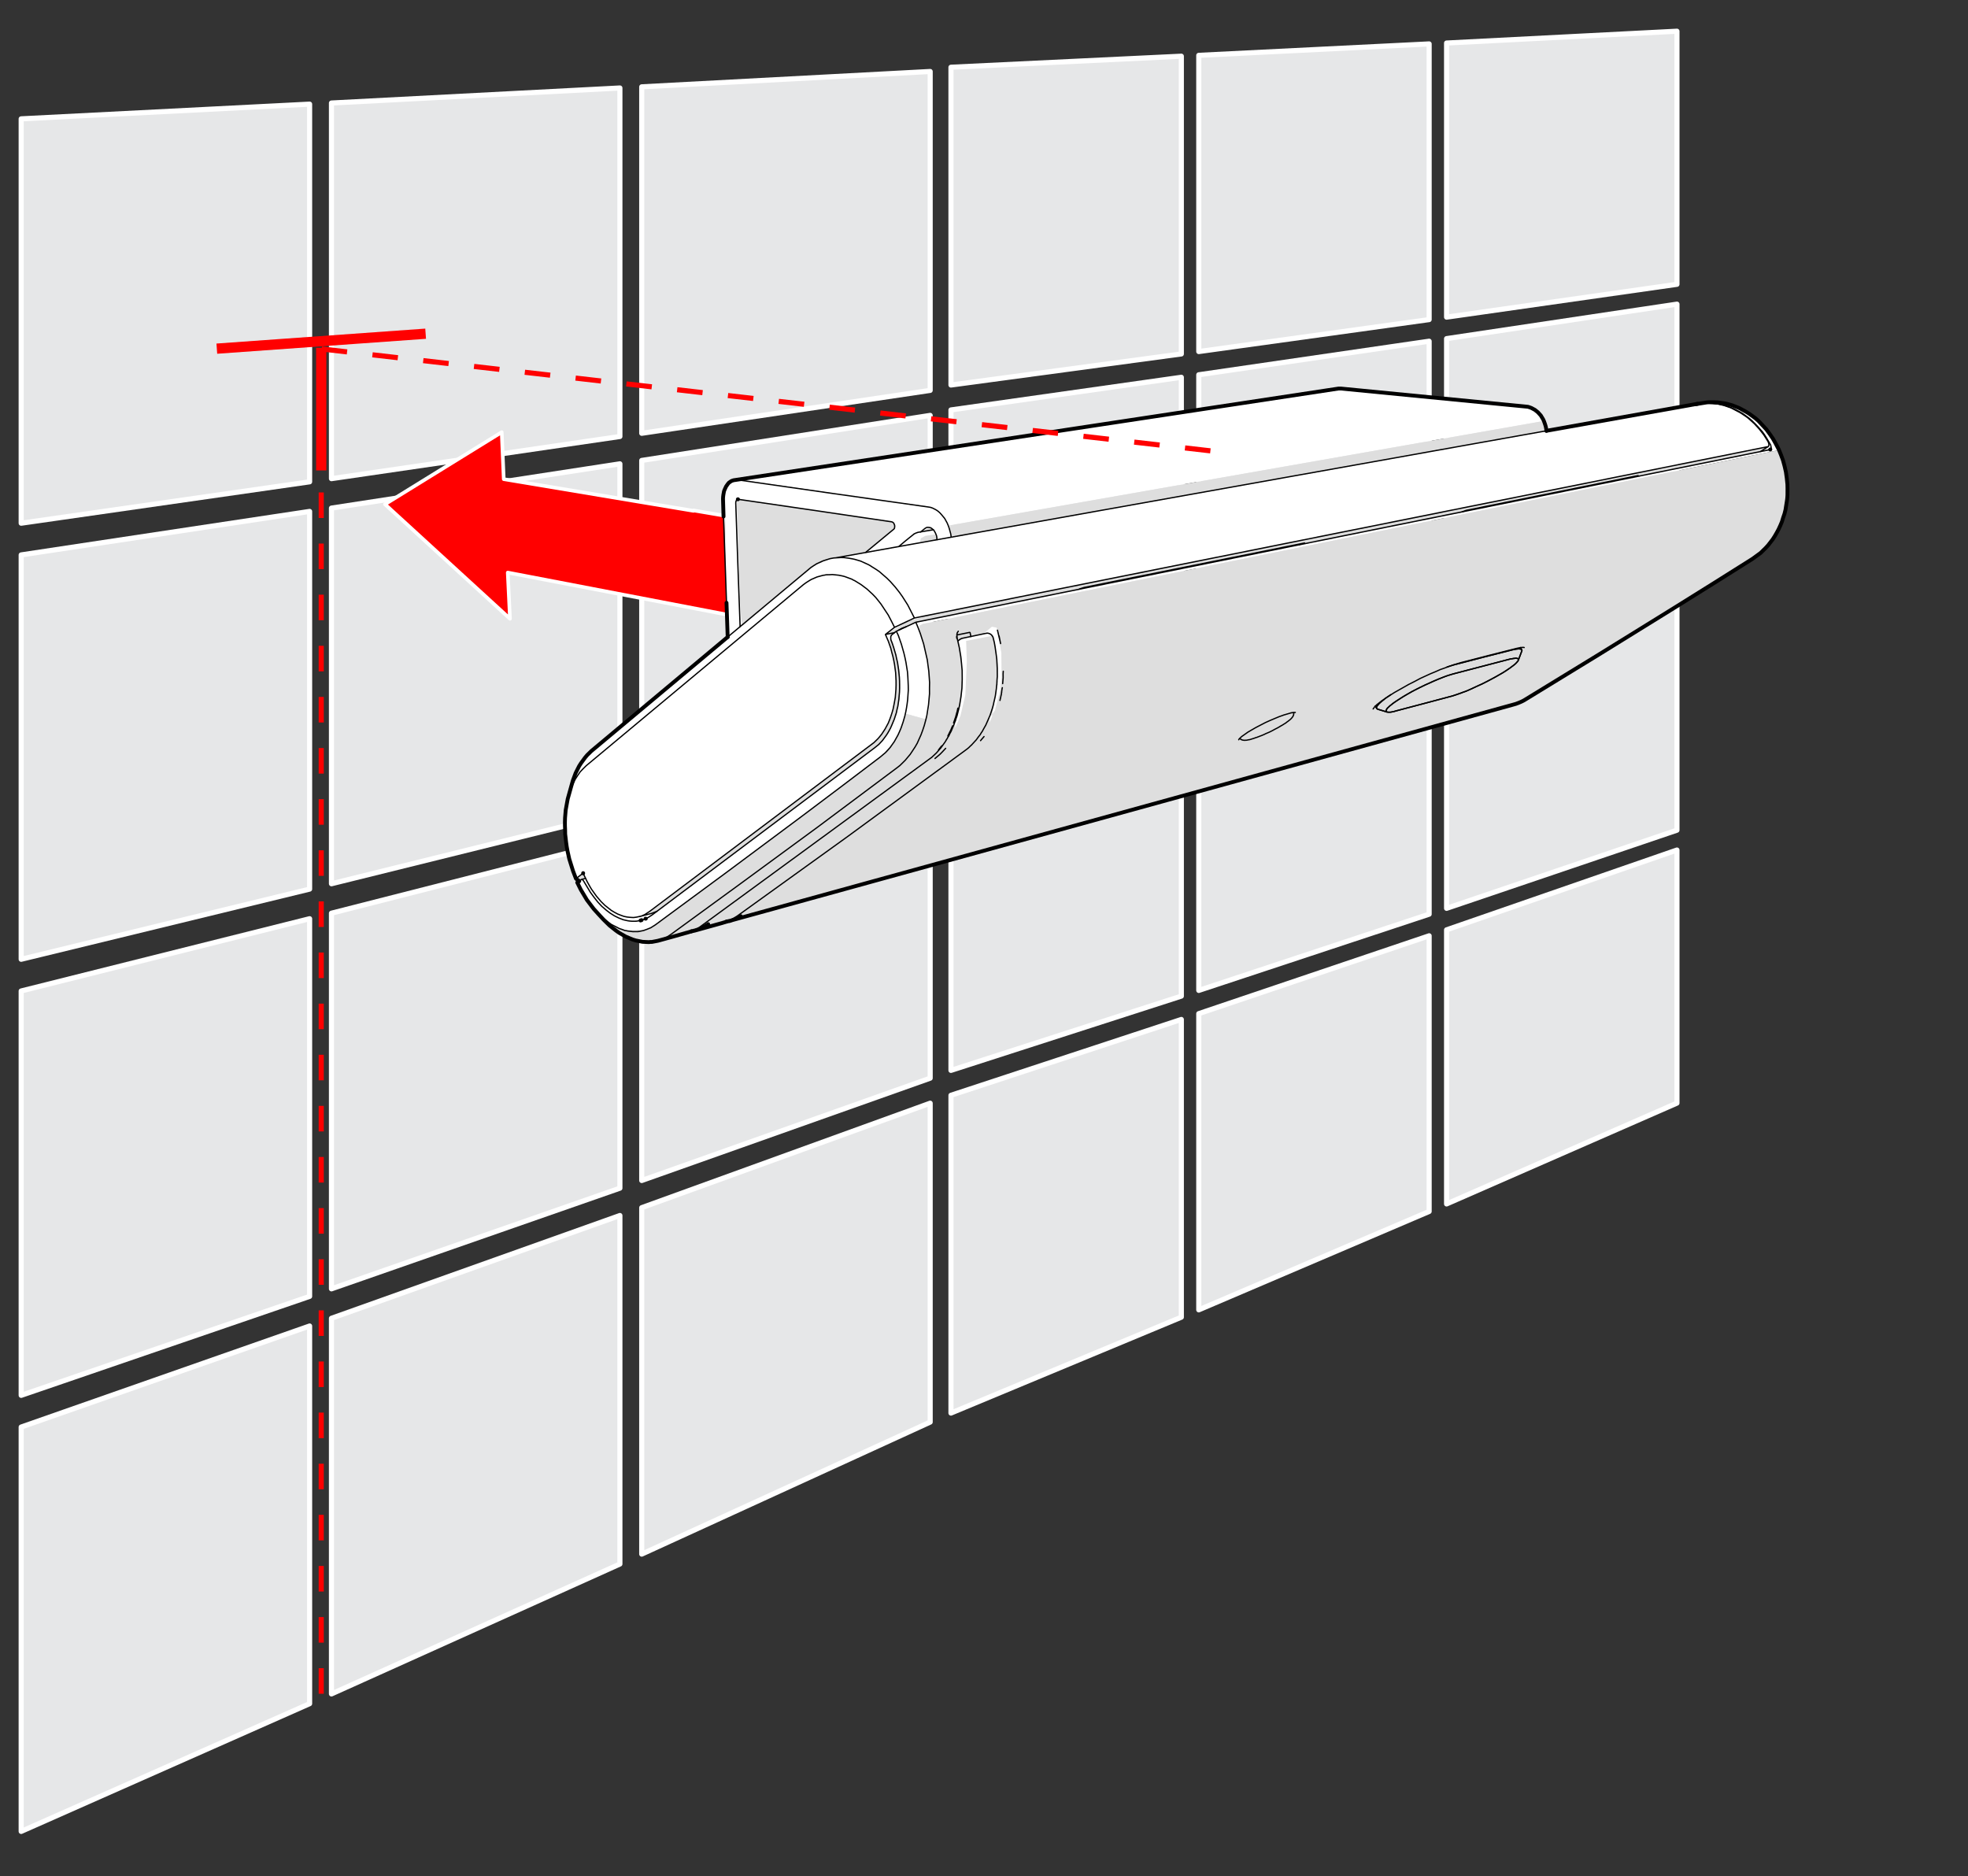
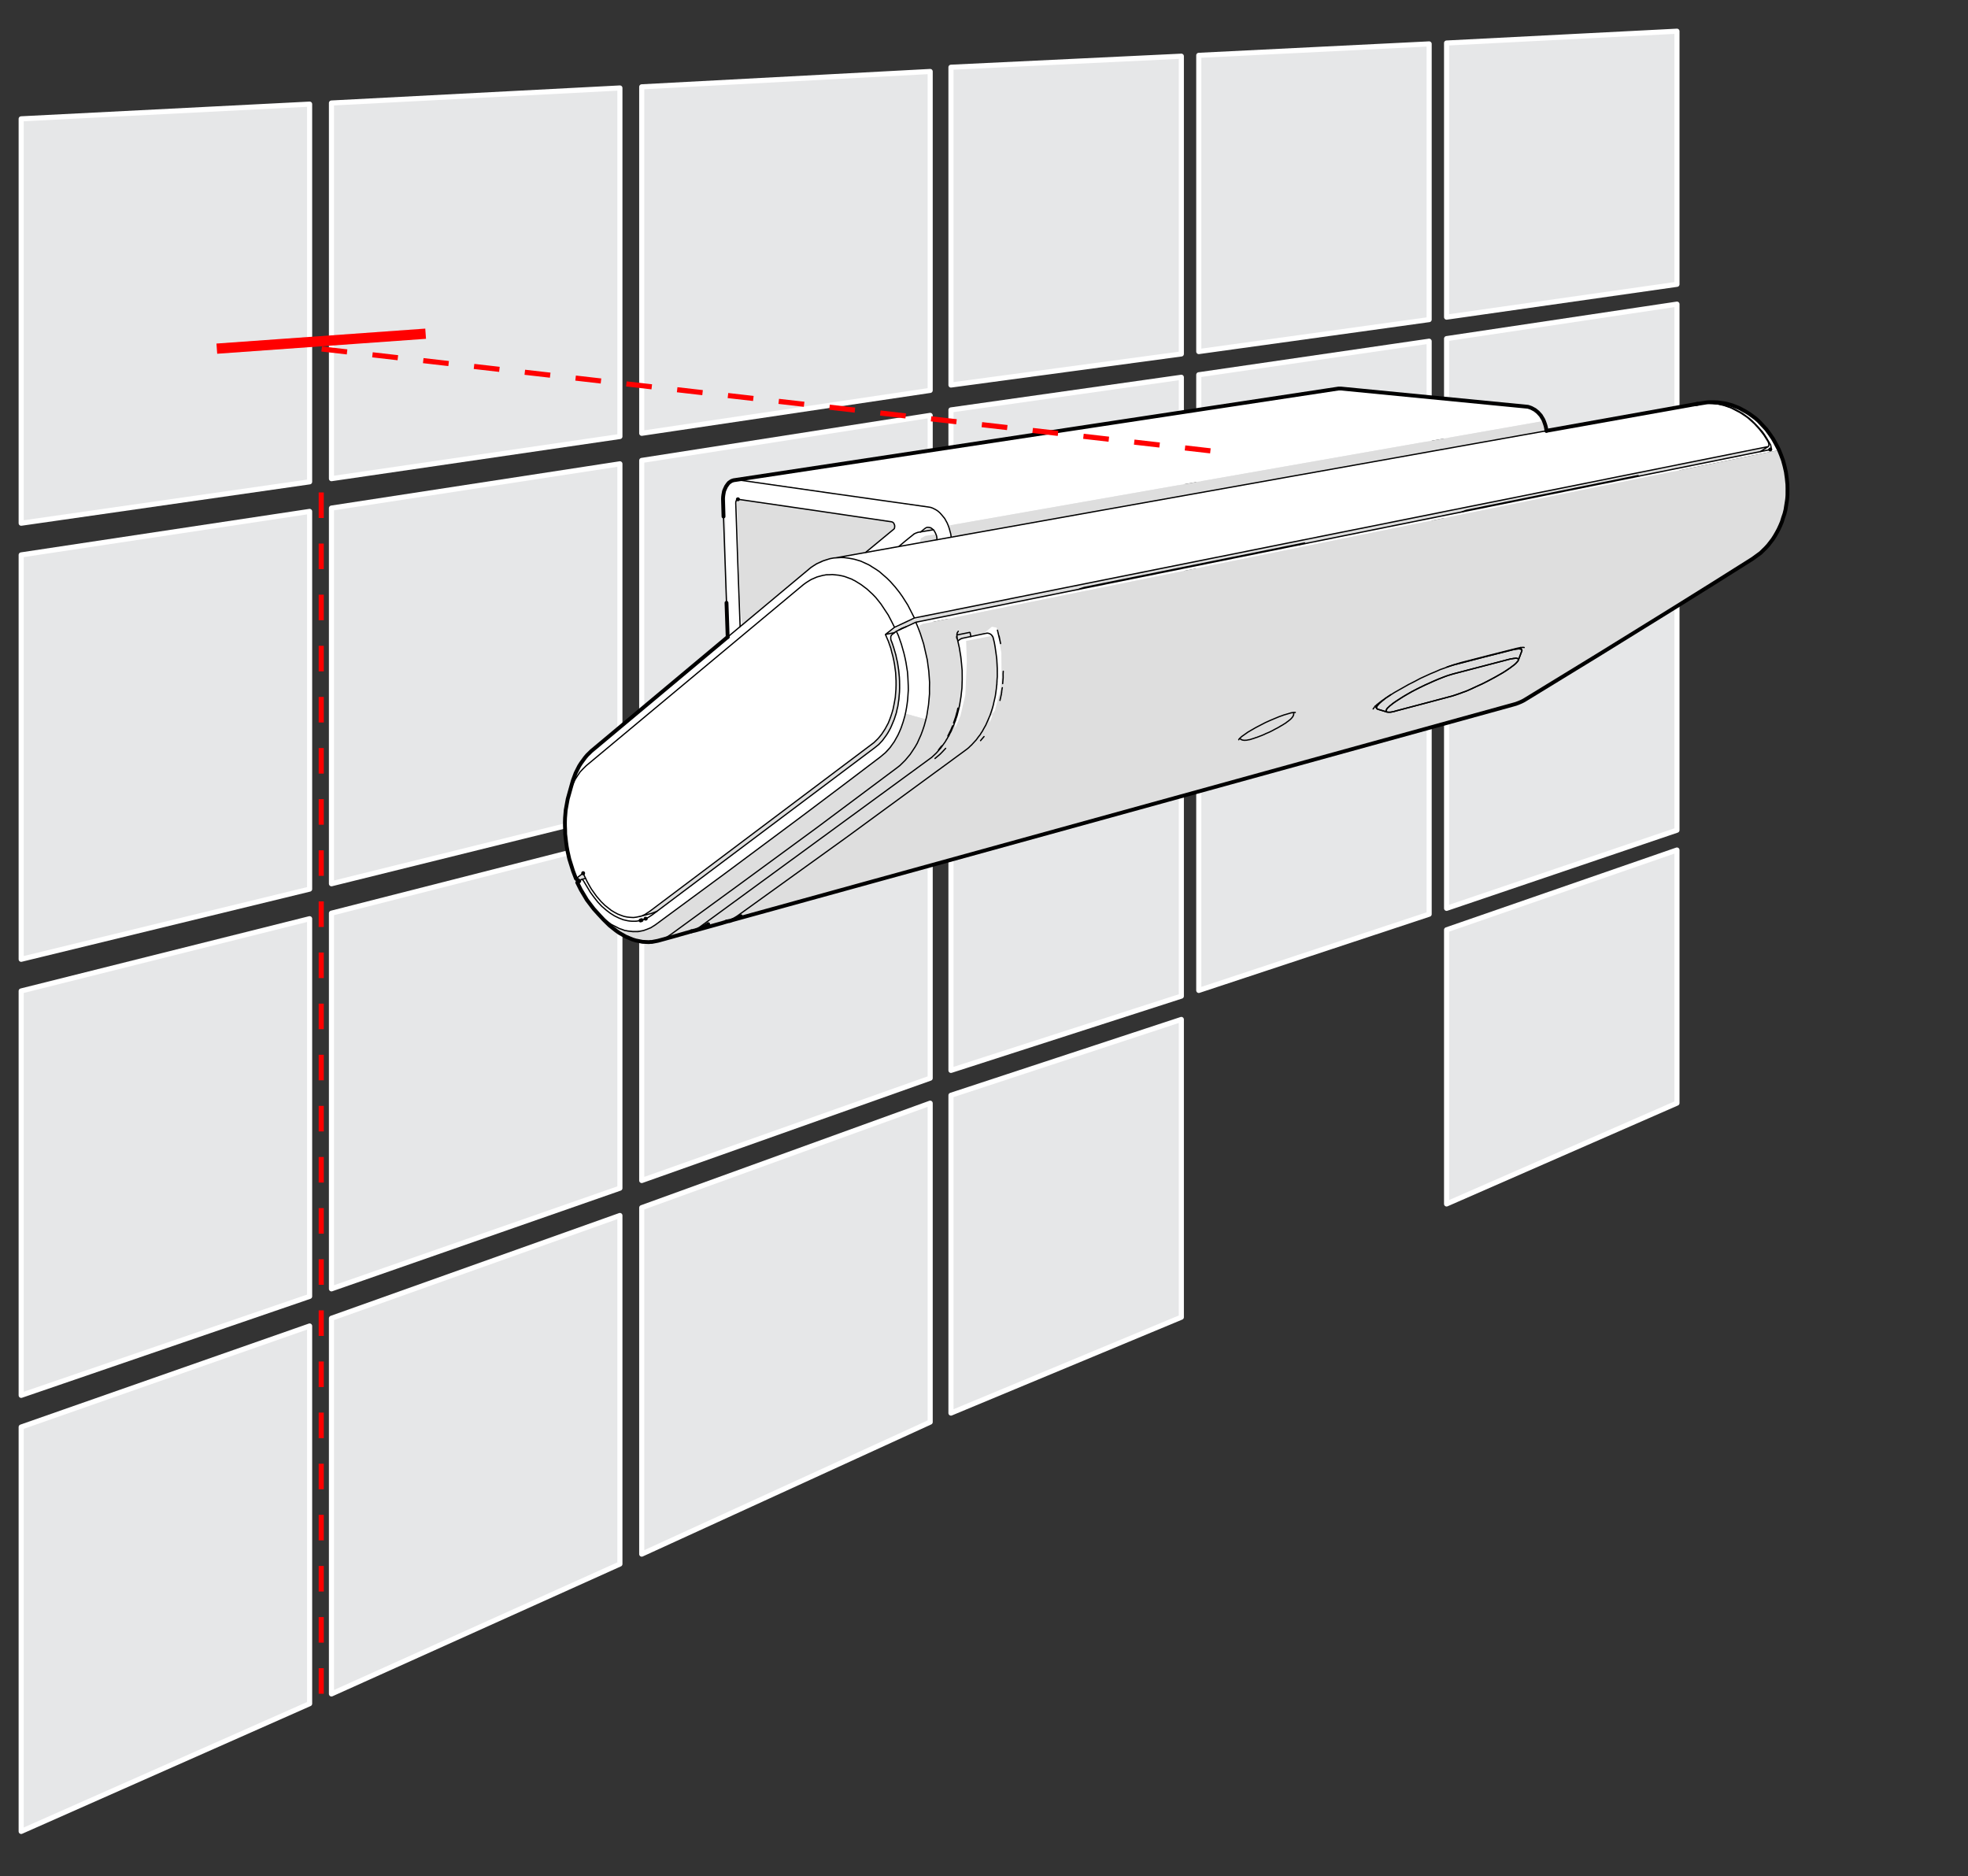
<svg xmlns="http://www.w3.org/2000/svg" version="1.1" x="0px" y="0px" width="385px" height="367.043px" viewBox="0 0 385 367.043" enable-background="new 0 0 385 367.043" xml:space="preserve">
  <rect x="0" y="0" width="385" height="367.043" fill="#333333" stroke="none" />
  <g id="Layer_1">
    <g>
      <g>
        <g>
          <polygon fill="#E6E7E8" stroke="#FFFFFF" stroke-linecap="round" stroke-linejoin="round" stroke-miterlimit="10" points="      186.037,13.154 231.105,10.993 231.105,69.238 186.037,75.318     " />
          <polygon fill="#E6E7E8" stroke="#FFFFFF" stroke-linecap="round" stroke-linejoin="round" stroke-miterlimit="10" points="      234.516,10.826 279.583,8.589 279.583,62.519 234.516,68.772     " />
          <polygon fill="#E6E7E8" stroke="#FFFFFF" stroke-linecap="round" stroke-linejoin="round" stroke-miterlimit="10" points="      282.995,8.417 328.062,6.105 328.062,55.616 282.995,62.039     " />
          <polygon fill="#E6E7E8" stroke="#FFFFFF" stroke-linecap="round" stroke-linejoin="round" stroke-miterlimit="10" points="      186.037,80.19 231.105,73.803 231.105,132.049 186.037,142.353     " />
          <polygon fill="#E6E7E8" stroke="#FFFFFF" stroke-linecap="round" stroke-linejoin="round" stroke-miterlimit="10" points="      234.516,73.313 279.583,66.746 279.583,120.676 234.516,131.259     " />
          <polygon fill="#E6E7E8" stroke="#FFFFFF" stroke-linecap="round" stroke-linejoin="round" stroke-miterlimit="10" points="      282.995,66.242 328.062,59.497 328.062,109.008 282.995,119.864     " />
          <polygon fill="#E6E7E8" stroke="#FFFFFF" stroke-linecap="round" stroke-linejoin="round" stroke-miterlimit="10" points="      186.037,147.225 231.105,136.614 231.105,194.86 186.037,209.389     " />
          <polygon fill="#E6E7E8" stroke="#FFFFFF" stroke-linecap="round" stroke-linejoin="round" stroke-miterlimit="10" points="      234.516,135.8 279.583,124.902 279.583,178.833 234.516,193.745     " />
          <polygon fill="#E6E7E8" stroke="#FFFFFF" stroke-linecap="round" stroke-linejoin="round" stroke-miterlimit="10" points="      282.995,124.067 328.062,112.888 328.062,162.4 282.995,177.689     " />
          <polygon fill="#E6E7E8" stroke="#FFFFFF" stroke-linecap="round" stroke-linejoin="round" stroke-miterlimit="10" points="      186.037,214.261 231.105,199.425 231.105,257.671 186.037,276.425     " />
-           <polygon fill="#E6E7E8" stroke="#FFFFFF" stroke-linecap="round" stroke-linejoin="round" stroke-miterlimit="10" points="      234.516,198.287 279.583,183.059 279.583,236.989 234.516,256.232     " />
          <polygon fill="#E6E7E8" stroke="#FFFFFF" stroke-linecap="round" stroke-linejoin="round" stroke-miterlimit="10" points="      282.995,181.892 328.062,166.28 328.062,215.791 282.995,235.515     " />
        </g>
      </g>
      <g>
        <g>
          <polygon fill="#E6E7E8" stroke="#FFFFFF" stroke-linecap="round" stroke-linejoin="round" stroke-miterlimit="10" points="      4.143,23.247 60.571,20.371 60.571,94.254 4.143,102.35     " />
          <polygon fill="#E6E7E8" stroke="#FFFFFF" stroke-linecap="round" stroke-linejoin="round" stroke-miterlimit="10" points="      64.843,20.151 121.271,17.211 121.271,85.389 64.843,93.635     " />
          <polygon fill="#E6E7E8" stroke="#FFFFFF" stroke-linecap="round" stroke-linejoin="round" stroke-miterlimit="10" points="      125.542,16.986 181.97,13.984 181.97,76.369 125.542,84.76     " />
          <polygon fill="#E6E7E8" stroke="#FFFFFF" stroke-linecap="round" stroke-linejoin="round" stroke-miterlimit="10" points="      4.143,108.55 60.571,100.044 60.571,173.927 4.143,187.654     " />
          <polygon fill="#E6E7E8" stroke="#FFFFFF" stroke-linecap="round" stroke-linejoin="round" stroke-miterlimit="10" points="      64.843,99.394 121.271,90.733 121.271,158.911 64.843,172.879     " />
          <polygon fill="#E6E7E8" stroke="#FFFFFF" stroke-linecap="round" stroke-linejoin="round" stroke-miterlimit="10" points="      125.542,90.071 181.97,81.258 181.97,143.643 125.542,157.845     " />
          <polygon fill="#E6E7E8" stroke="#FFFFFF" stroke-linecap="round" stroke-linejoin="round" stroke-miterlimit="10" points="      4.143,193.853 60.571,179.717 60.571,253.6 4.143,272.957     " />
          <polygon fill="#E6E7E8" stroke="#FFFFFF" stroke-linecap="round" stroke-linejoin="round" stroke-miterlimit="10" points="      64.843,178.638 121.271,164.254 121.271,232.433 64.843,252.122     " />
          <polygon fill="#E6E7E8" stroke="#FFFFFF" stroke-linecap="round" stroke-linejoin="round" stroke-miterlimit="10" points="      125.542,163.156 181.97,148.532 181.97,210.917 125.542,230.93     " />
          <polygon fill="#E6E7E8" stroke="#FFFFFF" stroke-linecap="round" stroke-linejoin="round" stroke-miterlimit="10" points="      4.143,279.156 60.571,259.391 60.571,333.274 4.143,358.26     " />
          <polygon fill="#E6E7E8" stroke="#FFFFFF" stroke-linecap="round" stroke-linejoin="round" stroke-miterlimit="10" points="      64.843,257.882 121.271,237.776 121.271,305.955 64.843,331.366     " />
          <polygon fill="#E6E7E8" stroke="#FFFFFF" stroke-linecap="round" stroke-linejoin="round" stroke-miterlimit="10" points="      125.542,236.242 181.97,215.806 181.97,278.191 125.542,304.015     " />
        </g>
      </g>
      <g>
        <line fill="none" stroke="#FF0000" stroke-width="2" stroke-linejoin="round" stroke-miterlimit="10" x1="42.418" y1="68.203" x2="83.267" y2="65.28" />
-         <line fill="none" stroke="#FF0000" stroke-width="2" stroke-linejoin="round" stroke-miterlimit="10" x1="62.843" y1="68.034" x2="62.843" y2="92.031" />
      </g>
      <line fill="none" stroke="#FF0000" stroke-miterlimit="10" stroke-dasharray="5" x1="62.843" y1="331.331" x2="62.843" y2="93.57" />
    </g>
  </g>
  <g id="Layer_2">
</g>
  <g id="Layer_3">
    <polygon fill-rule="evenodd" clip-rule="evenodd" fill="#FFFFFF" points="298.895,79.538 300.906,80.522    302.06,82.343 185.744,102.779 186.107,104.917 189.28,104.545 302.8,84.132 332.551,78.913    337.384,78.873 338.734,79.207 342.824,81.21 346.2,84.531 348.059,88.037 180.518,122.053    179.83,122.438 179.942,123.438 180.296,124.437 181.724,130.156 181.79,138.061 181.496,140.101    181.156,140.725 177.315,139.652 177.045,140.448 175.422,144.536 173.75,146.897 160.507,157.019    128.116,181.11 126.328,181.988 122.323,182.021 119.449,180.975 116.596,178.305 113.519,173.635    113.096,172.603 113.233,172.464 114.503,171.556 114.153,170.937 112.918,171.914 111.397,167.577    111.073,165.888 110.55,161.197 111.3,155.839 112.984,150.785 114.825,147.938 116.984,146.022    142.492,124.543 142.025,109.874 141.874,95.789 142.794,94.332 145.171,93.656 260.89,76.124    263.721,76.101  " />
    <polygon fill-rule="evenodd" clip-rule="evenodd" fill="#DEDEDE" points="302.8,84.132 189.28,104.545    186.107,104.917 185.744,102.779 302.06,82.343  " />
    <polygon fill-rule="evenodd" clip-rule="evenodd" fill="#DEDEDE" points="348.442,88.448 349.654,92.961 349.7,98.485    349.031,101.183 347.098,105.308 344.773,108.02 341.752,110.082 303.763,133.701 297.338,137.448    129.037,184.002 124.722,184.038 122.055,182.99 119.625,181.353 119.449,180.975 122.323,182.021    126.328,181.988 128.116,181.11 160.507,157.019 173.75,146.897 175.422,144.536 177.045,140.448    177.315,139.652 181.156,140.725 181.496,140.101 181.79,138.061 181.724,130.156 180.296,124.437    179.942,123.438 179.83,122.438 180.518,122.053 348.059,88.037  " />
    <polygon fill-rule="evenodd" clip-rule="evenodd" fill="#DEDEDE" points="174.76,102.145 175.142,102.487    175.115,103.316 169.595,107.954 162.183,109.362 159.157,110.768 150.413,117.918 145.168,122.518    144.785,117.964 144.136,97.98 144.479,97.632  " />
    <polygon fill-rule="evenodd" clip-rule="evenodd" fill="#DEDEDE" points="182.504,103.496 181.368,103.851    180.677,103.822 181.88,103.156  " />
    <polygon fill-rule="evenodd" clip-rule="evenodd" fill="#DEDEDE" points="183.212,105.597 180.005,105.968    180.137,105.311 181.031,104.821 183.238,104.492  " />
    <polygon fill-rule="evenodd" clip-rule="evenodd" fill="#DEDEDE" points="344.781,88.272 337.475,89.782    309.038,95.335 276.434,102.13 253.374,106.603 179.168,121.719 174.801,123.826 173.731,123.801    177.579,121.525 181.54,120.387 345.569,87.54  " />
    <polygon fill-rule="evenodd" clip-rule="evenodd" fill="#DEDEDE" points="174.608,125.485 175.968,131.239    176.013,136.728 175.383,139.806 173.96,143.063 172.082,145.599 130.943,176.495 127.957,178.625    126.887,178.6 171.214,145.089 173.368,142.516 174.724,139.466 175.352,136.078 175.312,131.245    174.59,127.522 173.845,125.112 174.225,125.108  " />
    <polygon fill-rule="evenodd" clip-rule="evenodd" fill="#DEDEDE" points="114.503,171.556 113.233,172.464    112.918,171.914 114.153,170.937  " />
    <polygon fill-rule="evenodd" clip-rule="evenodd" fill="#FFFFFF" points="194.99,122.796 195.893,127.691    195.933,132.524 195.611,135.219 194.64,138.956 194.095,139.755 194.923,135.57 195.222,130.044    194.524,124.975 194.208,124.356 189.004,125.366 189.141,129.438 188.85,135.966 187.883,140.048    186.866,142.404 186.858,141.368 187.866,138.011 188.194,135.971 188.132,128.446 187.588,125.377    188.998,124.71 192.341,123.991 194.056,122.596  " />
    <polygon fill-rule="evenodd" clip-rule="evenodd" fill="#FFFFFF" points="194.097,140.1 193.624,141.347    193.581,140.277 194.095,139.755  " />
-     <polygon fill-rule="evenodd" clip-rule="evenodd" fill="#FF0000" points="98.785,93.574 99.184,93.848 136.783,99.96    141.312,100.913 141.673,101.505 142.145,120.097 101.001,112.231 99.574,112.243 99.803,120.766    96.21,117.742 76.352,99.469 75.551,98.524 97.799,84.7 98.157,84.737  " />
-     <polyline fill="none" stroke="#FFFFFF" stroke-width="0.709" stroke-linecap="round" stroke-linejoin="round" stroke-miterlimit="10" points="   141.469,100.833 135.672,99.85 135.673,99.929 98.548,93.734 98.155,84.539 75.314,98.645    99.766,121.043 99.334,112.007 142.146,120.216  " />
    <path fill="none" stroke="#000000" stroke-width="0.249" stroke-linecap="round" stroke-linejoin="round" stroke-miterlimit="10" d="   M250.561,142.014c-0.206,0.14-0.206,0.14-0.412,0.245c-0.103,0.07-0.103,0.07-0.241,0.14   c-0.275,0.14-0.275,0.14-0.55,0.281c-0.137,0.07-0.137,0.07-0.309,0.175   c-0.275,0.14-0.275,0.14-0.55,0.281c-0.172,0.07-0.172,0.07-0.31,0.141   c-0.275,0.106-0.275,0.106-0.585,0.247c-0.138,0.07-0.138,0.07-0.275,0.14   c-0.275,0.106-0.275,0.106-0.585,0.247c-0.138,0.036-0.138,0.036-0.275,0.106   c-0.138,0.036-0.138,0.036-0.275,0.106c-0.138,0.036-0.138,0.036-0.275,0.106   c-0.138,0.036-0.138,0.036-0.276,0.071c-0.138,0.07-0.138,0.07-0.275,0.106   c-0.103,0.035-0.103,0.035-0.207,0.071c-0.103,0.035-0.103,0.035-0.241,0.071   c-0.103,0.035-0.103,0.035-0.207,0.071c-0.103,0.035-0.103,0.035-0.241,0.071   c-0.104,0.001-0.104,0.001-0.207,0.036c-0.104,0.001-0.104,0.001-0.207,0.036   c-0.069,0.001-0.069,0.001-0.172,0.036c-0.069,0.001-0.069,0.001-0.173,0.001   c-0.104,0.001-0.104,0.001-0.172,0.036c-0.104-0.034-0.104-0.034-0.173-0.033   c-0.104,0.001-0.104,0.001-0.173,0.001c-0.069-0.034-0.069-0.034-0.138-0.033   c-0.035-0.034-0.035-0.034-0.104-0.034c-0.035-0.034-0.035-0.034-0.104-0.034   c-0.035-0.034-0.035-0.034-0.07-0.068c-0.035,0-0.035,0-0.069-0.034   c-0.035-0.034-0.035-0.034-0.07-0.069c-0.035-0.034-0.035-0.034-0.035-0.034   c-0.035-0.034-0.035-0.034-0.07-0.068 M250.561,142.014c0.172-0.105,0.172-0.105,0.378-0.21   c0.103-0.07,0.103-0.07,0.206-0.14c0.103-0.07,0.103-0.07,0.241-0.14   c0.103-0.07,0.103-0.07,0.206-0.14c0.068-0.07,0.068-0.07,0.171-0.14   c0.103-0.07,0.103-0.07,0.206-0.14c0.103-0.07,0.103-0.07,0.171-0.14   c0.068-0.07,0.068-0.07,0.137-0.105c0.103-0.07,0.103-0.07,0.171-0.14   c0.068-0.07,0.068-0.07,0.137-0.139c0.068-0.07,0.068-0.07,0.103-0.104   c0.069-0.07,0.069-0.07,0.102-0.139c0.035-0,0.035-0,0.034-0.035   c0.034-0.069,0.034-0.069,0.102-0.139c0.034-0.069,0.034-0.069,0.068-0.139   c0.034-0.069,0.034-0.069,0.034-0.104 M253.029,139.922c0.034-0.035,0.034-0.035,0.034-0.069   c-0-0.035-0-0.035-0.001-0.069c0.034-0.035,0.034-0.035,0.034-0.069   c-0-0.035-0-0.035-0.001-0.104c-0-0.035-0-0.035-0.001-0.069   c-0-0.035-0-0.035-0.001-0.069c-0-0.035-0-0.035-0.035-0.103 M250.423,142.084   l0.138-0.07 M253.029,139.922l0,0.035 M250.664,141.944l0,0.035 M253.029,139.887l0,0.035    M114.094,172.215c0.7,1.168,0.7,1.168,1.4,2.336c0.384,0.515,0.384,0.515,0.733,0.995   c0.384,0.48,0.384,0.48,0.733,0.926c0.383,0.411,0.383,0.411,0.766,0.822   c0.417,0.342,0.417,0.342,0.835,0.718c0.382,0.308,0.382,0.308,0.799,0.615   c0.451,0.272,0.451,0.272,0.868,0.545c0.416,0.204,0.416,0.204,0.832,0.407   c0.416,0.169,0.416,0.169,0.866,0.338c0.45,0.1,0.45,0.1,0.865,0.2   c0.415,0.066,0.415,0.066,0.864,0.096c0.414-0.003,0.414-0.003,0.829-0.007   c0.414-0.073,0.414-0.073,0.827-0.145 M125.517,179.992c0.276-0.071,0.276-0.071,0.585-0.178   c0.344-0.175,0.344-0.175,0.722-0.351c0.378-0.245,0.378-0.245,0.755-0.49 M127.58,178.974   c21.753-16.338,21.753-16.338,43.506-32.676c0.412-0.314,0.412-0.314,0.823-0.663   c0.342-0.383,0.342-0.383,0.719-0.765c0.376-0.486,0.376-0.486,0.717-0.973   c0.307-0.451,0.307-0.451,0.579-0.937c0.306-0.555,0.306-0.555,0.543-1.109   c0.237-0.554,0.237-0.554,0.474-1.143c0.202-0.623,0.202-0.623,0.404-1.246   c0.133-0.657,0.133-0.657,0.3-1.314c0.098-0.691,0.098-0.691,0.196-1.348   c0.063-0.726,0.063-0.726,0.126-1.417c0.029-0.725,0.029-0.725,0.022-1.45   c-0.006-0.725-0.006-0.725-0.047-1.45c-0.075-0.759-0.075-0.759-0.15-1.483   c-0.11-0.724-0.11-0.724-0.219-1.448c-0.179-0.724-0.179-0.724-0.323-1.447   c-0.213-0.723-0.213-0.723-0.426-1.446c-0.248-0.757-0.248-0.757-0.53-1.48   c-0.036-0.172-0.036-0.207-0.038-0.379c-0.001-0.173-0.001-0.173,0.032-0.346 M175.351,123.476   c0.176,0.413,0.211,0.413,0.387,0.825c0.283,0.861,0.318,0.86,0.601,1.721   c0.249,0.861,0.249,0.861,0.498,1.757c0.215,0.896,0.215,0.896,0.395,1.792   c0.146,0.931,0.146,0.931,0.291,1.827c0.076,0.897,0.076,0.897,0.119,1.829   c0.042,0.897,0.042,0.897,0.049,1.795c-0.062,0.898-0.062,0.898-0.123,1.796   c-0.097,0.829-0.097,0.829-0.228,1.659c-0.166,0.83-0.131,0.83-0.332,1.625   c-0.335,1.177-0.335,1.177-0.74,2.319c-0.27,0.693-0.305,0.693-0.61,1.386   c-0.34,0.624-0.34,0.624-0.714,1.283c-0.41,0.556-0.41,0.556-0.819,1.146   c-0.445,0.487-0.445,0.487-0.924,1.009c-0.48,0.418-0.48,0.418-0.994,0.837   c-7.719,5.864-7.719,5.864-15.474,11.694c-7.377,5.482-7.377,5.482-14.72,10.963   c-6.897,5.098-6.897,5.098-13.829,10.196c-0.447,0.28-0.447,0.28-0.893,0.56   c-0.688,0.282-0.688,0.282-1.377,0.529c-0.517,0.108-0.517,0.108-1.068,0.216   c-0.518,0.004-0.518,0.004-1.036,0.009c-0.518-0.065-0.518-0.065-1.037-0.13   c-0.277-0.067-0.277-0.067-0.553-0.099c-0.52-0.203-0.52-0.203-1.039-0.371   c-0.797-0.408-0.797-0.408-1.595-0.815c-0.764-0.546-0.764-0.546-1.528-1.127   c-0.731-0.684-0.731-0.684-1.462-1.403 M179.168,121.719c0.458,1.101,0.458,1.101,0.882,2.237   c0.319,0.999,0.319,0.999,0.638,1.997c0.358,1.551,0.358,1.551,0.717,3.136   c0.147,1.104,0.147,1.104,0.294,2.207c0.078,1.104,0.078,1.104,0.156,2.208   c-0.025,1.105-0.025,1.105-0.016,2.21c-0.095,1.071-0.095,1.071-0.189,2.142   c-0.164,1.037-0.164,1.037-0.328,2.109c-0.234,0.969-0.234,0.969-0.502,1.938   c-0.303,0.935-0.303,0.935-0.641,1.835c-0.373,0.832-0.373,0.832-0.746,1.663   c-0.239,0.382-0.239,0.382-0.443,0.763c-0.443,0.694-0.443,0.694-0.921,1.389   c-0.478,0.591-0.478,0.591-0.991,1.182c-0.514,0.522-0.514,0.522-1.027,1.01   c-0.274,0.209-0.274,0.209-0.583,0.454c-7.754,5.795-7.754,5.795-15.509,11.591   c-7.378,5.412-7.378,5.412-14.756,10.825c-6.966,5.098-6.966,5.098-13.933,10.162   c-0.481,0.315-0.481,0.315-0.961,0.629c-0.275,0.106-0.275,0.106-0.516,0.246   c-0.551,0.177-0.551,0.177-1.102,0.389 M182.288,148.138c0.445-0.418,0.445-0.418,0.891-0.836   c0.445-0.522,0.445-0.522,0.889-1.009c0.41-0.556,0.41-0.556,0.819-1.146   c0.204-0.347,0.204-0.347,0.443-0.729 M187.293,139.742c0.234-0.9,0.234-0.9,0.434-1.799   c0.132-0.795,0.132-0.795,0.263-1.625c0.096-0.864,0.096-0.864,0.193-1.693   c0.027-0.863,0.027-0.863,0.055-1.727c-0.007-0.898-0.007-0.898-0.015-1.761   c-0.115-1.345-0.115-1.345-0.264-2.656c-0.146-0.896-0.146-0.896-0.291-1.793   c-0.215-0.93-0.215-0.93-0.43-1.895 M242.332,144.706c0.068-0.139,0.068-0.139,0.171-0.243   c0.206-0.174,0.206-0.174,0.411-0.383c0.618-0.419,0.618-0.419,1.236-0.873 M244.149,143.206   c0.756-0.421,0.756-0.421,1.512-0.876c0.928-0.491,0.928-0.491,1.891-0.982   c0.929-0.422,0.929-0.422,1.858-0.809c0.826-0.352,0.826-0.352,1.652-0.635 M269.345,138.198   c0.205-0.278,0.205-0.278,0.41-0.521c0.651-0.558,0.651-0.558,1.268-1.081   c0.893-0.56,0.893-0.56,1.751-1.119c1.409-0.806,1.409-0.806,2.852-1.612 M271.215,138.873   c0.102-0.208,0.102-0.208,0.239-0.382c0.206-0.174,0.205-0.209,0.411-0.383   c0.617-0.488,0.617-0.488,1.27-0.943c0.687-0.455,0.687-0.455,1.408-0.909   c0.859-0.49,0.859-0.49,1.684-0.981c1.135-0.562,1.135-0.562,2.235-1.123   c1.135-0.527,1.135-0.527,2.27-1.02c1.067-0.423,1.067-0.423,2.099-0.846   c0.861-0.283,0.861-0.283,1.756-0.532c5.443-1.426,5.443-1.426,10.921-2.853   c0.552-0.074,0.552-0.074,1.069-0.147c0.173,0.033,0.173,0.033,0.311,0.066 M297.028,129.165   c-0.068,0.104-0.068,0.104-0.102,0.173c-0.274,0.313-0.274,0.313-0.548,0.591   c-0.48,0.384-0.48,0.384-0.961,0.733c-0.652,0.454-0.652,0.454-1.305,0.874   c-0.79,0.455-0.79,0.455-1.581,0.911c-0.859,0.456-0.859,0.456-1.753,0.912   s-0.894,0.456-1.823,0.878c-1.032,0.492-1.032,0.492-2.098,0.95   c-1.377,0.495-1.377,0.495-2.72,0.955c-5.512,1.496-5.512,1.461-11.024,2.922   c-0.517,0.142-0.517,0.142-1.068,0.251c-0.207,0.002-0.207,0.002-0.414,0.003   c-0.207-0.033-0.207-0.033-0.38-0.066 M283.573,130.312c-0.895,0.353-0.895,0.353-1.824,0.671   c-0.929,0.422-0.929,0.422-1.892,0.81c-0.997,0.457-0.997,0.457-1.995,0.914   c-1.1,0.596-1.1,0.596-2.235,1.158 M283.573,130.312c0.689-0.213,0.689-0.213,1.378-0.391   c5.34-1.391,5.34-1.391,10.714-2.747c0.586-0.108,0.586-0.143,1.138-0.217   c0.276-0.037,0.276-0.037,0.552-0.005 M284.089,130.135c0.827-0.249,0.827-0.249,1.653-0.497   c5.512-1.427,5.512-1.427,11.024-2.819c0.345-0.072,0.345-0.072,0.689-0.144 M332.172,78.986   c0.69-0.075,0.69-0.075,1.345-0.149c0.69-0.006,0.69-0.006,1.381,0.023   c0.726,0.098,0.726,0.098,1.417,0.195c0.346,0.066,0.346,0.066,0.692,0.132   c0.692,0.236,0.692,0.236,1.35,0.438c0.346,0.135,0.346,0.135,0.693,0.27   c0.659,0.34,0.659,0.34,1.318,0.68c0.312,0.205,0.312,0.205,0.625,0.375   c0.625,0.444,0.625,0.444,1.216,0.888c0.278,0.239,0.278,0.239,0.556,0.479   c0.522,0.513,0.522,0.513,1.045,1.062c0.488,0.548,0.488,0.548,0.976,1.097   c0.419,0.583,0.419,0.583,0.804,1.202c0.42,0.687,0.42,0.687,0.805,1.374 M113.301,172.325   l0.447-0.28l0.173,0.033l0.174,0.137 M113.713,172.046l0.827-0.214 M174.289,124.452l0.136-0.243   l0.926-0.733 M117.641,179.401l0.418,0.48 M175.385,123.476l3.783-1.758 M136.819,181.417   l-0.962,0.526l-0.585,0.247 M135.718,181.979l-0.069,0.035 M136.75,181.453l45.538-33.314l-0.137,0.105    M179.168,121.719l167.129-33.77 M185.329,144.419l-0.273,0.417 M183.588,146.712l0.512-0.66   l-0.205,0.278 M184.1,146.052l0.171-0.174 M185.329,144.419l0.748-1.387l-0.102,0.208    M185.429,143.969l0.441-0.901l-0.068,0.139 M185.738,143.691l-0.17,0.347 M185.871,143.068   l0.204-0.381 M186.077,143.032l0.508-1.213l0.641-1.801l-0.135,0.346 M186.04,142.721l0.237-0.554   l-0.102,0.243 M186.277,142.167l0.068-0.173 M186.547,141.405l0.371-1.039l-0.102,0.243    M186.856,141.127l0.101-0.277 M186.918,140.367l0.302-1.073l-0.101,0.277 M187.019,139.986l0.067-0.242    M187.226,140.019l0.1-0.415 M187.238,124.793l0.036,0.172 M187.153,139.536l0.1-0.381l-0.033,0.138    M187.321,138.948l-0.067,0.208l0.133-0.623 M187.204,124.828l0.001,0.104l-0.072-0.345   L187.204,124.828 M187.237,124.655l-0-0.035l0.001,0.173 M187.237,124.621l-0.037-0.31l0.001,0.138    M189.929,124.529l-0.144-0.758l-0.07-0.068l-2.482,0.504l-0.034,0.069 M187.133,124.587   l-0-0.035 M187.2,124.31l-0.001-0.069 M187.199,124.207l-0.001-0.138L187.199,124.207    M187.198,124.138l0.066-0.346l-0.033,0.138 M187.198,124.069l0.034-0.104 M187.264,123.792l0.205-0.312    M191.824,144.883l0.684-0.8 M195.452,124.414l0.216,1.103l-0.536-2.24 M195.625,137.014l0.166-0.761   l-0.066,0.346 M195.792,136.254l0.1-0.415l-0.067,0.208 M195.892,135.804l0,0.035l0.097-0.795   l-0.065,0.518 M195.668,125.517l0.072,0.379 M195.958,135.458l-0.002-0.207 M195.989,135.044   l0.066-0.415L195.989,135.044 M196.054,134.629l0.034-0.104 M196.151,133.73l0.094-1.14l-0.031,0.415    M196.242,132.21l0.003,0.38l-0.007-0.794L196.242,132.21 M196.238,131.796l0.031-0.484    M242.366,144.637l-0.034,0.069 M244.149,143.206l-0.206,0.14 M252.542,139.443l0.069-0.001   l-1.584,0.462 M252.611,139.442l0.138-0.036 M252.921,139.405l0.103-0.035l-0.172,0.036    M252.887,139.405l-0.172,0.036 M253.37,139.367l0.034-0l-0.38,0.003 M268.624,138.688   l0.273-0.382l0.479-0.487 M268.931,138.271l0.102-0.139l0.315,0.481l0.243,0.136l-0.104-0.034    M269.278,138.475l0.067-0.277 M275.627,133.865l-0.206,0.105 M269.591,138.749l1.627,0.504   l-0.07-0.172l0.067-0.208 M296.887,128.821l0.139,0.137l0.002,0.207 M271.253,139.253l0.035,0.034    M271.401,136.352l-1.064,0.734l-0.995,0.768 M271.607,136.212l0.034-0.035 M283.298,130.418   l0.275-0.106 M283.16,130.454l-0.103,0.035 M297.355,126.953l0.277,0.067l0.07,0.103l0.036,0.172   l-0.71,1.87 M283.676,130.277l0.276-0.071 M297.456,126.676l0.245,0.447 M295.892,137.875   l0.138-0.036 M297.636,127.503l0.068-0.104 M297.491,126.675l0.483-0.039l0.207,0.033l-0.034,0    M297.974,126.637l-0.035,0 M346.394,87.05l0.108,0.551l-0.068,0.173l-0.137,0.139    M332.93,78.841l0.241-0.037" />
    <path fill="none" stroke="#000000" stroke-width="0.751" stroke-linecap="round" stroke-linejoin="round" stroke-miterlimit="10" d="   M134.41,182.439c-2.859,0.818-2.859,0.818-5.718,1.601c-0.551,0.108-0.551,0.108-1.138,0.217   c-0.311,0.003-0.311,0.003-0.621,0.04c-0.622-0.029-0.622-0.029-1.243-0.059   c-0.657-0.133-0.657-0.133-1.314-0.265c-0.312-0.101-0.312-0.101-0.658-0.202   c-0.624-0.271-0.658-0.271-1.282-0.542c-0.659-0.374-0.659-0.374-1.318-0.749   c-0.312-0.205-0.312-0.205-0.625-0.444c-0.625-0.478-0.625-0.478-1.251-0.991   c-0.592-0.582-0.592-0.582-1.183-1.164c-0.941-1.028-0.975-1.028-1.916-2.09   c-0.663-0.858-0.663-0.892-1.326-1.75c-0.595-0.996-0.595-0.996-1.19-1.993   c-0.351-0.688-0.351-0.688-0.702-1.41 M331.793,79.058c1.034-0.181,1.034-0.181,2.034-0.328   c0.379-0.038,0.379-0.038,0.725-0.041c0.725-0.006,0.725-0.006,1.416,0.023   c0.726,0.098,0.726,0.098,1.452,0.195c0.346,0.066,0.346,0.066,0.692,0.167   c0.346,0.101,0.346,0.101,0.727,0.201c0.693,0.27,0.693,0.27,1.385,0.541   c0.659,0.34,0.659,0.34,1.318,0.714c0.347,0.204,0.347,0.204,0.659,0.409   c0.625,0.444,0.625,0.444,1.216,0.888c0.278,0.239,0.278,0.239,0.591,0.513   c0.766,0.822,0.766,0.822,1.533,1.644c0.663,0.892,0.663,0.892,1.293,1.819   c0.595,1.031,0.596,1.065,1.157,2.131c0.423,1.032,0.423,1.032,0.811,2.099   c0.32,1.137,0.32,1.137,0.571,2.274c0.183,1.241,0.183,1.241,0.297,2.449   c0.041,0.828,0.007,0.829,0.014,1.657c0.003,0.414,0.003,0.414-0.028,0.829   c-0.031,0.415-0.031,0.415-0.097,0.829c-0.131,0.83-0.131,0.83-0.262,1.659   c-0.1,0.381-0.1,0.381-0.201,0.796c-0.27,0.762-0.27,0.762-0.505,1.558   c-0.305,0.728-0.305,0.728-0.644,1.455c-0.17,0.347-0.17,0.347-0.374,0.694   c-0.374,0.659-0.374,0.659-0.783,1.284c-0.444,0.591-0.444,0.591-0.888,1.147   c-0.239,0.278-0.239,0.278-0.513,0.557c-0.479,0.487-0.479,0.487-0.959,0.94   c-0.789,0.593-0.789,0.593-1.579,1.152c-7.659,4.828-7.659,4.828-15.353,9.622   c-7.351,4.549-7.351,4.549-14.701,9.098c-7.351,4.515-7.351,4.515-14.702,8.995   c-0.481,0.246-0.481,0.246-0.997,0.457c-0.516,0.211-0.551,0.212-1.067,0.354 M134.135,182.51   l0.276-0.071 M112.924,172.639l0.377-0.279 M125.311,180.063l0.207-0.071 M126.274,179.71l0.069-0.001    M134.204,182.509l1.068-0.32 M142.229,180.268l-0.069,0.001l0.345-0.072L142.229,180.268    M142.505,180.196l0.31-0.072L142.505,180.196 M142.609,180.196l0.276-0.071l-0.069,0.001    M142.884,180.124l0.413-0.142l-0.035,0 M296.03,137.839L143.297,179.983l0.413-0.141l-0.344,0.106    M143.917,179.736l0.207-0.071l-0.413,0.176 M144.123,179.665l0.79-0.455 M346.298,87.948l0.034-0.035   " />
    <path fill="none" stroke="#000000" stroke-width="0.249" stroke-linecap="round" stroke-linejoin="round" stroke-miterlimit="10" d="   M144.309,93.87c18.665,2.676,18.665,2.676,37.365,5.318c0.173,0.033,0.173,0.033,0.38,0.066   c0.173,0.068,0.173,0.068,0.381,0.135c0.173,0.068,0.173,0.068,0.347,0.17   c0.208,0.102,0.208,0.102,0.381,0.204c0.174,0.137,0.174,0.137,0.347,0.239   c0.174,0.171,0.174,0.171,0.348,0.308c0.174,0.171,0.174,0.171,0.314,0.343   c0.314,0.377,0.314,0.377,0.628,0.754c0.245,0.447,0.245,0.447,0.491,0.894   c0.211,0.482,0.211,0.482,0.388,0.998c0.142,0.517,0.142,0.517,0.285,1.033   c0.072,0.345,0.072,0.345,0.11,0.724 M144.789,122.591c-0.446-12.114-0.446-12.114-0.857-24.264   c0.034-0.104,0.034-0.104,0.033-0.242c0.034-0.104,0.034-0.104,0.102-0.208 M144.375,97.667   c15.036,2.188,15.036,2.188,30.073,4.411c0.069,0.034,0.069,0.034,0.173,0.068   c0.069,0.034,0.069,0.034,0.104,0.068c0.07,0.068,0.07,0.103,0.14,0.171   c0.035,0.069,0.035,0.069,0.07,0.172c0.07,0.172,0.07,0.172,0.106,0.344 M175.042,102.902   c-0.033,0.173-0.033,0.173-0.032,0.345c-0.034,0.104-0.034,0.104-0.068,0.173   c-0.068,0.07-0.068,0.07-0.103,0.104 M180.092,104.069c0.411-0.349,0.411-0.349,0.823-0.663   c0.103-0.07,0.103-0.07,0.206-0.14c0.138-0.07,0.138-0.07,0.241-0.106   c0.138-0.001,0.138-0.001,0.276-0.002c0.207,0.033,0.207,0.033,0.38,0.066   c0.139,0.068,0.139,0.068,0.243,0.136c0.139,0.102,0.139,0.102,0.243,0.205   c0.139,0.102,0.139,0.102,0.244,0.24c0.07,0.172,0.07,0.172,0.175,0.309   c0.07,0.138,0.07,0.138,0.141,0.31s0.07,0.172,0.141,0.344   c0.036,0.172,0.036,0.172,0.072,0.379c0.002,0.207,0.002,0.207,0.003,0.414 M142.127,117.917   l-0.589-16.878 M143.757,93.875l0.552-0.005 M144.066,97.877l0.102-0.139l0.172-0.07 M174.84,103.525   l-5.452,4.499 M261.786,76.013l0.035-0" />
    <path fill="none" stroke="#000000" stroke-width="0.751" stroke-linecap="round" stroke-linejoin="round" stroke-miterlimit="10" d="   M302.525,84.272c-0.037-0.31-0.037-0.31-0.074-0.586c-0.107-0.448-0.107-0.448-0.249-0.861   c-0.142-0.413-0.142-0.413-0.317-0.791c-0.245-0.378-0.245-0.378-0.455-0.756   c-0.279-0.308-0.279-0.308-0.557-0.617c-0.278-0.239-0.278-0.239-0.591-0.478   c-0.347-0.204-0.347-0.204-0.694-0.374c-0.346-0.135-0.346-0.135-0.692-0.236 M298.895,79.572   c-18.278-1.782-18.278-1.782-36.556-3.564c-0.242,0.002-0.242,0.002-0.518,0.004   c-59.135,8.949-59.135,8.949-118.305,17.933c-0.241,0.071-0.241,0.071-0.482,0.177   c-0.24,0.175-0.24,0.175-0.446,0.314c-0.103,0.104-0.102,0.139-0.205,0.243   c-0.171,0.243-0.171,0.243-0.341,0.486c-0.136,0.312-0.136,0.312-0.271,0.589   c-0.068,0.173-0.068,0.173-0.135,0.346c-0.066,0.346-0.066,0.346-0.132,0.726   c-0.031,0.38-0.066,0.38-0.063,0.76c0.049,1.726,0.049,1.726,0.098,3.452 M142.127,117.917   l0.228,6.696 M144.375,97.667l-0.035,0" />
    <path fill="none" stroke="#000000" stroke-width="0.249" stroke-linecap="round" stroke-linejoin="round" stroke-miterlimit="10" d="   M111.263,155.598c0.202-0.658,0.202-0.658,0.403-1.315c0.407-0.901,0.407-0.901,0.848-1.802   c0.477-0.763,0.477-0.763,0.989-1.493c0.582-0.626,0.582-0.626,1.198-1.218 M114.702,149.769   c21.19-17.68,21.19-17.68,42.414-35.36c0.24-0.175,0.24-0.175,0.515-0.384   c0.515-0.315,0.515-0.35,1.065-0.665c0.55-0.246,0.55-0.246,1.135-0.493   c0.585-0.177,0.586-0.143,1.171-0.32c0.31-0.037,0.31-0.037,0.621-0.109   c0.587-0.005,0.621-0.005,1.208-0.045c0.622,0.064,0.622,0.064,1.244,0.128   c0.311,0.066,0.311,0.066,0.657,0.133c0.311,0.066,0.311,0.066,0.623,0.167   c0.623,0.236,0.623,0.236,1.281,0.473c0.278,0.17,0.278,0.17,0.589,0.306   c0.625,0.375,0.625,0.375,1.215,0.749c0.591,0.444,0.591,0.444,1.181,0.888   c0.557,0.513,0.557,0.513,1.078,0.992c0.314,0.343,0.314,0.343,0.627,0.651   c0.523,0.652,0.523,0.652,1.012,1.269c0.734,1.099,0.734,1.099,1.433,2.163   c0.631,1.203,0.631,1.203,1.228,2.407 M173.216,124.116c0.282,0.654,0.282,0.654,0.563,1.307   c0.248,0.723,0.248,0.723,0.495,1.411c0.179,0.758,0.179,0.758,0.392,1.516   c0.179,0.793,0.179,0.793,0.324,1.585c0.11,0.828,0.11,0.828,0.221,1.621   c0.041,0.828,0.041,0.828,0.083,1.622c0.007,0.829,0.007,0.829-0.021,1.657   c-0.062,0.795-0.062,0.795-0.125,1.589c-0.198,1.141-0.198,1.141-0.43,2.282   c-0.201,0.727-0.201,0.727-0.437,1.419c-0.236,0.658-0.236,0.658-0.507,1.316   c-0.306,0.589-0.306,0.589-0.612,1.144c-0.341,0.521-0.341,0.521-0.682,1.041   c-0.341,0.452-0.376,0.452-0.718,0.869c-0.411,0.383-0.411,0.383-0.788,0.766 M170.974,145.263   c-21.924,16.512-21.924,16.512-43.883,33.024c-0.481,0.315-0.481,0.315-0.961,0.629   c-0.31,0.141-0.31,0.141-0.654,0.282c-0.482,0.108-0.482,0.108-0.965,0.215   c-0.276,0.037-0.276,0.037-0.586,0.074c-0.622-0.029-0.622-0.029-1.209-0.093   c-0.311-0.067-0.346-0.066-0.657-0.133c-0.623-0.236-0.623-0.202-1.247-0.473   c-0.624-0.34-0.659-0.34-1.249-0.715c-0.625-0.478-0.625-0.478-1.216-0.957   c-0.383-0.377-0.383-0.377-0.766-0.753c-0.453-0.514-0.453-0.514-0.906-1.063   c-0.489-0.686-0.489-0.686-0.978-1.373c-0.21-0.378-0.21-0.378-0.42-0.722   c-0.21-0.378-0.21-0.378-0.421-0.756c-0.387-0.825-0.387-0.825-0.773-1.616 M142.355,124.613   c8.126-6.8,8.126-6.8,16.286-13.6c0.549-0.384,0.549-0.35,1.133-0.734   c0.619-0.281,0.619-0.281,1.238-0.563c0.689-0.213,0.689-0.213,1.343-0.425   c0.379-0.072,0.379-0.072,0.758-0.144c0.69-0.04,0.69-0.04,1.415-0.081   c0.38-0.003,0.38-0.003,0.76,0.028c0.76,0.097,0.76,0.097,1.486,0.229   c0.415,0.066,0.415,0.1,0.796,0.201c0.381,0.1,0.381,0.1,0.796,0.235   c0.728,0.339,0.728,0.339,1.49,0.678c0.381,0.204,0.381,0.204,0.729,0.443   c0.729,0.443,0.729,0.443,1.423,0.92c0.73,0.615,0.73,0.65,1.461,1.265   c0.348,0.342,0.348,0.342,0.696,0.685c0.488,0.548,0.488,0.548,0.976,1.097   c0.419,0.514,0.419,0.514,0.837,1.063c0.279,0.377,0.279,0.377,0.559,0.789   c0.525,0.824,0.525,0.824,1.049,1.648c0.666,1.272,0.666,1.272,1.299,2.544 M175.835,106.901   c1.406-1.185,1.406-1.185,2.846-2.337c0.24-0.175,0.24-0.175,0.481-0.28   c0.172-0.07,0.172-0.07,0.379-0.141 M331.827,79.058c0.448-0.073,0.448-0.073,0.931-0.146   c0.621-0.04,0.621-0.04,1.277-0.045c1.002,0.061,1.002,0.061,1.969,0.156   c0.657,0.167,0.657,0.167,1.28,0.3c0.658,0.236,0.658,0.236,1.281,0.438   c0.936,0.476,0.936,0.476,1.838,0.951c0.59,0.375,0.59,0.375,1.146,0.75   c0.417,0.307,0.417,0.307,0.799,0.649c0.417,0.376,0.417,0.376,0.835,0.753   c0.488,0.514,0.488,0.514,0.975,1.062c0.454,0.583,0.454,0.583,0.907,1.166   c0.42,0.687,0.455,0.687,0.84,1.34c0.106,0.275,0.106,0.275,0.143,0.551 M174.999,122.72   l-1.784,1.396 M111.565,154.456l0.033-0.138 M112.676,171.882l1.407-1.082 M128.507,178.276   l-0.998,0.388l-2.411,0.641 M178.885,120.892L345.913,87.365l-1.477,0.944 M163.355,109.145   l139.169-24.873 M173.216,124.116l1.792-0.36 M174.999,122.72l3.886-1.828 M175.867,123.23   l0.653-0.351l0.757-0.282 M179.541,104.142l-0.034,0.035 M178.749,104.494l0.034-0.035    M179.541,104.142l3.034-0.509 M211.326,115.168l0.103-0.035l-0.275,0.106L211.326,115.168    M211.429,115.133l0.654-0.213l43.015-8.677 M254.167,106.424l0.036,0.138 M255.132,106.243   l-0.035,0L255.132,106.243 M255.201,106.208l-0.034,0.035 M320.378,93.066l0.103-0.035   l-33.64,6.804l-0.792,0.283 M319.344,93.282l0.07,0.103 M346.048,86.984l-0.033,0.242l-0.102,0.139" />
    <path fill="none" stroke="#000000" stroke-width="0.751" stroke-linecap="round" stroke-linejoin="round" stroke-miterlimit="10" d="   M112.676,171.882c-0.282-0.723-0.282-0.723-0.565-1.48c-0.39-1.205-0.39-1.205-0.745-2.376   c-0.179-0.793-0.179-0.793-0.359-1.62c-0.145-0.793-0.145-0.793-0.255-1.621   c-0.076-0.793-0.076-0.793-0.186-1.621c-0.007-0.794-0.007-0.794-0.048-1.622   c-0.006-0.759-0.006-0.759,0.022-1.554c0.063-0.76,0.063-0.76,0.125-1.52   c0.198-1.106,0.198-1.106,0.396-2.178c0.503-1.799,0.503-1.799,1.006-3.599   c0.27-0.727,0.27-0.727,0.54-1.455c0.34-0.693,0.34-0.693,0.679-1.352   c0.205-0.312,0.205-0.312,0.375-0.59c0.41-0.556,0.41-0.556,0.785-1.077   c0.205-0.243,0.205-0.243,0.41-0.487c0.411-0.418,0.411-0.418,0.856-0.836 M113.301,172.36   l-0.625-0.478 M115.714,146.895l26.641-22.282 M114.083,170.834l-0-0.035 M332.103,78.986   l-29.578,5.286" />
    <path fill="none" stroke="#000000" stroke-width="0.249" stroke-linecap="round" stroke-linejoin="round" stroke-miterlimit="10" d="   M272.053,135.897c-0.309,0.244-0.309,0.244-0.652,0.454c-0.171,0.14-0.171,0.14-0.378,0.245   c-0.171,0.14-0.171,0.14-0.308,0.279c-0.206,0.14-0.206,0.14-0.412,0.28   c-0.137,0.139-0.137,0.139-0.274,0.244c-0.103,0.104-0.103,0.104-0.205,0.209   c-0.102,0.139-0.102,0.139-0.205,0.243c-0.103,0.104-0.103,0.104-0.205,0.209   c-0.034,0.069-0.034,0.069-0.068,0.139c0,0.035,0,0.035-0.034,0.104   c0,0.035,0,0.035-0.034,0.104c0,0.035,0,0.035,0.001,0.069   c0,0.035,0,0.035,0.035,0.069 M271.181,138.908c0.034-0.035,0.034-0.035,0.034-0.104   c0.034-0.035,0.034-0.035,0.068-0.07c0.034-0.069,0.034-0.069,0.068-0.139   c0.137-0.105,0.137-0.105,0.24-0.209c0.137-0.139,0.137-0.139,0.274-0.278   c0.103-0.07,0.103-0.07,0.171-0.14c0.206-0.14,0.206-0.14,0.377-0.314   c0.24-0.175,0.24-0.175,0.446-0.314c0.412-0.28,0.412-0.28,0.79-0.524   c0.446-0.28,0.446-0.28,0.893-0.56c0.343-0.21,0.343-0.21,0.653-0.385   c0.516-0.28,0.516-0.28,1.065-0.596c0.344-0.175,0.344-0.175,0.722-0.386   c0.378-0.176,0.378-0.176,0.756-0.386c0.55-0.246,0.55-0.246,1.1-0.527   c0.413-0.176,0.413-0.176,0.791-0.352c0.378-0.176,0.378-0.176,0.757-0.351   c0.447-0.176,0.447-0.176,0.894-0.387c0.447-0.176,0.447-0.176,0.895-0.353   c0.482-0.177,0.482-0.177,0.964-0.353c0.31-0.106,0.31-0.106,0.62-0.178   c0.275-0.106,0.275-0.106,0.551-0.177 M284.31,131.825c5.615-1.462,5.615-1.462,11.196-2.924   c0.138-0.001,0.138-0.001,0.31-0.037c0.138-0.036,0.138-0.036,0.31-0.072   c0.069-0.001,0.069-0.001,0.173-0.001c0.138-0.036,0.138-0.036,0.276-0.037   c0.069-0.001,0.069-0.001,0.138,0.033c0.035-0,0.035-0,0.104-0.001   c0.035-0,0.035-0,0.069,0.034c0.035-0,0.035-0,0.069,0.034   c0.035-0,0.035-0,0.035,0.034 M297.026,128.958c0.035,0.034,0.035,0.034,0.035,0.069   c0,0.035,0,0.035,0.001,0.069c-0.034,0.035-0.034,0.035-0.034,0.069   c-0.034,0.035-0.034,0.035-0.034,0.069c-0.034,0.069-0.034,0.069-0.068,0.104   c-0.034,0.069-0.034,0.069-0.068,0.104c-0.068,0.07-0.068,0.07-0.103,0.104   c-0.068,0.07-0.068,0.07-0.102,0.139 M296.652,129.686c-0.137,0.105-0.137,0.105-0.274,0.244   c-0.171,0.14-0.171,0.14-0.343,0.279c-0.103,0.07-0.103,0.07-0.206,0.14   c-0.206,0.174-0.206,0.174-0.412,0.314c-0.377,0.279-0.377,0.279-0.755,0.524   c-0.412,0.245-0.412,0.245-0.859,0.525c-0.309,0.175-0.309,0.175-0.619,0.35   c-0.481,0.28-0.481,0.28-0.997,0.561c-0.515,0.28-0.515,0.28-1.031,0.561   c-0.55,0.281-0.55,0.281-1.1,0.562c-0.55,0.246-0.55,0.246-1.101,0.492   c-0.516,0.246-0.516,0.246-1.066,0.492c-0.516,0.246-0.516,0.246-1.032,0.457   c-0.344,0.141-0.344,0.141-0.688,0.247c-0.31,0.141-0.31,0.141-0.619,0.247   c-0.31,0.106-0.31,0.106-0.62,0.212c-0.413,0.142-0.413,0.142-0.792,0.248 M284.139,136.142   c-5.512,1.461-5.512,1.461-11.024,2.922c-0.207,0.071-0.207,0.071-0.448,0.142   c-0.207,0.036-0.207,0.036-0.414,0.072c-0.172,0.036-0.172,0.036-0.379,0.038   c-0.138,0.001-0.138,0.001-0.276,0.002c-0.069,0.001-0.069,0.001-0.104,0.001   c-0.069,0.001-0.069,0.001-0.104-0.034c-0.069,0.001-0.069,0.001-0.104,0.001   c-0.035-0.034-0.035-0.034-0.07-0.068c0,0,0,0-0.035-0.034c-0-0.035-0-0.035-0.035-0.069    M271.148,139.116l-0-0.035c-0.001-0.069-0.001-0.069-0.001-0.104   c0.034-0.035,0.034-0.035,0.034-0.069 M283.091,130.489c0.413-0.142,0.413-0.142,0.861-0.283   c0.172-0.07,0.172-0.07,0.344-0.106c0.31-0.106,0.31-0.106,0.655-0.178 M284.951,129.921   c5.34-1.391,5.34-1.391,10.714-2.747c0.207-0.071,0.207-0.071,0.413-0.107   c0.207-0.036,0.207-0.036,0.379-0.072c0.172-0.036,0.172-0.036,0.379-0.038   c0.138-0.036,0.138-0.036,0.276-0.037s0.138-0.001,0.242,0.033   c0.069-0.001,0.069-0.001,0.138,0.033c0.069-0.001,0.069-0.001,0.138,0.033 M297.701,127.123   c0,0.035,0,0.035,0.035,0.069c0,0.035,0,0.035,0.001,0.104   c-0.034,0.035-0.034,0.035-0.034,0.069 M269.313,138.544l-0.245-0.447 M269.313,138.544l0.035,0.069   l0.104,0.103l1.904,0.571 M296.991,128.889l0.035,0.069 M297.632,127.02l0.07,0.103    M297.703,127.364l-0.676,1.801 M297.701,127.123l-0.211-0.447 M188.664,146.912   c-11.564,8.485-11.564,8.485-23.129,16.936c-10.673,7.684-10.673,7.684-21.347,15.368   c-0.206,0.14-0.206,0.14-0.446,0.28c-0.206,0.14-0.206,0.14-0.447,0.28   c-0.241,0.106-0.241,0.106-0.447,0.211c-0.275,0.14-0.275,0.14-0.55,0.246 M193.792,124.083   c-0.07-0.068-0.07-0.068-0.139-0.102c-0.138-0.033-0.138-0.033-0.277-0.101   c-0.104,0.001-0.104,0.001-0.207-0.033c-0.103,0.035-0.103,0.035-0.241,0.037 M192.927,123.883   c-2.378,0.503-2.378,0.503-4.791,1.006c-0.138,0.07-0.138,0.07-0.275,0.14   c-0.24,0.175-0.24,0.175-0.48,0.349 M189.762,146.005c0.377-0.348,0.377-0.348,0.719-0.731   c0.274-0.278,0.274-0.278,0.513-0.557c0.171-0.243,0.171-0.243,0.375-0.521   c0.205-0.243,0.205-0.243,0.41-0.521c0.17-0.312,0.17-0.312,0.375-0.59   c0.17-0.312,0.17-0.312,0.34-0.624c0.17-0.278,0.17-0.278,0.34-0.59   c0.237-0.52,0.237-0.52,0.474-1.074c0.203-0.451,0.203-0.451,0.373-0.866   c0.101-0.312,0.101-0.312,0.202-0.589c0.135-0.415,0.135-0.415,0.269-0.831   c0.1-0.381,0.1-0.381,0.201-0.727c0.066-0.38,0.066-0.38,0.166-0.761   c0.1-0.45,0.1-0.45,0.2-0.899c0.098-0.691,0.098-0.691,0.196-1.383   c0.031-0.449,0.031-0.449,0.096-0.898 M195.012,133.843c0.028-0.76,0.028-0.76,0.091-1.52   c-0.003-0.414-0.003-0.414-0.007-0.794c-0.003-0.414-0.003-0.414-0.007-0.829   c-0.041-0.828-0.041-0.828-0.083-1.656c-0.073-0.483-0.073-0.483-0.111-0.931   c-0.11-0.793-0.11-0.793-0.22-1.552c-0.072-0.414-0.072-0.414-0.145-0.827   c-0.108-0.482-0.108-0.482-0.25-0.999 M138.059,181.096l0.034-0.035 M141.988,180.339l0.103-0.035    M141.851,180.374l0.138-0.036 M189.179,146.528l0.137-0.105l-0.652,0.489 M142.298,180.233   l0.034-0 M142.126,180.269l0.172-0.036l-0.035,0 M143.845,179.426l-0.103,0.07    M144.189,179.216l-0.069,0.035 M182.911,148.375l0.583-0.488l-0.137,0.105 M183.494,147.887   l0.411-0.349l-0.171,0.14 M183.905,147.538l0.411-0.418l0.684-0.731 M189.316,146.423l0.24-0.209   L189.316,146.423 M189.556,146.214l0.205-0.209L189.556,146.214 M195.012,133.843l0.001,0.104    M189.967,145.831l0.137-0.139 M193.099,123.847l-0.103,0.035L193.099,123.847 M193.757,124.049   l-0.035-0.034 M194.245,124.597l0,0.035l-0.14-0.275l-0.209-0.205l0.07,0.068 M193.896,124.151   l0.035,0.034l-0.104-0.103l0,0.035 M194,124.254l0.035,0.034l-0.07-0.068L194,124.254    M194.14,124.46l-0.035-0.069 M194.035,124.288l0,0.035 M194.281,124.735l0.035,0.034    M194.281,124.735l-0.035-0.103 M195.041,133.153l0.002,0.276l-0.003-0.311 M195.095,131.391l0.001,0.138    M195.092,131.012l-0.003-0.311" />
    <path fill="none" stroke="#000000" stroke-width="0.751" stroke-linecap="round" stroke-linejoin="round" stroke-miterlimit="10" d="   M135.616,182.118c0.138-0.036,0.138-0.036,0.276-0.071c0.207-0.071,0.207-0.071,0.448-0.142   c0.103-0.035,0.103-0.035,0.207-0.071c0.103-0.035,0.103-0.035,0.207-0.071 M137.234,181.552   c-0.207,0.071-0.207,0.071-0.378,0.176c-0.035,0-0.035,0-0.069,0.001   c-0.138,0.07-0.138,0.07-0.241,0.106c-0.103,0.035-0.103,0.035-0.207,0.071 M137.234,181.552   c0.241-0.106,0.241-0.106,0.447-0.245c0.103-0.035,0.103-0.035,0.206-0.105   c0.103-0.07,0.103-0.07,0.206-0.14c0.172-0.105,0.172-0.105,0.378-0.21 M135.34,182.155   l0.069-0.001L135.34,182.155 M135.857,182.047l-0.069,0.001l-0.413,0.107l-0.103,0.035    M135.306,182.155l0.035-0 M135.306,182.155l0.035-0 M135.409,182.154l0.482-0.108   l-0.104,0.001l0.035-0 M141.885,180.374l-0.482,0.142l-0.103,0.035l-5.373,1.495 M136.27,181.905   l-0.413,0.142 M136.89,181.693l0.344-0.141l0.653-0.351l0.172-0.105 M138.471,180.851l-0.378,0.21    M138.471,180.851l0.069-0.07 M141.988,180.339l0.138-0.036 M141.851,180.374l0.172-0.036l0.103-0.07    M141.885,180.374L141.885,180.374 M141.988,180.339L141.988,180.339" />
    <line fill="none" stroke="#FF0000" stroke-miterlimit="10" stroke-dasharray="5" x1="62.929" y1="68.268" x2="241.155" y2="88.694" />
  </g>
</svg>